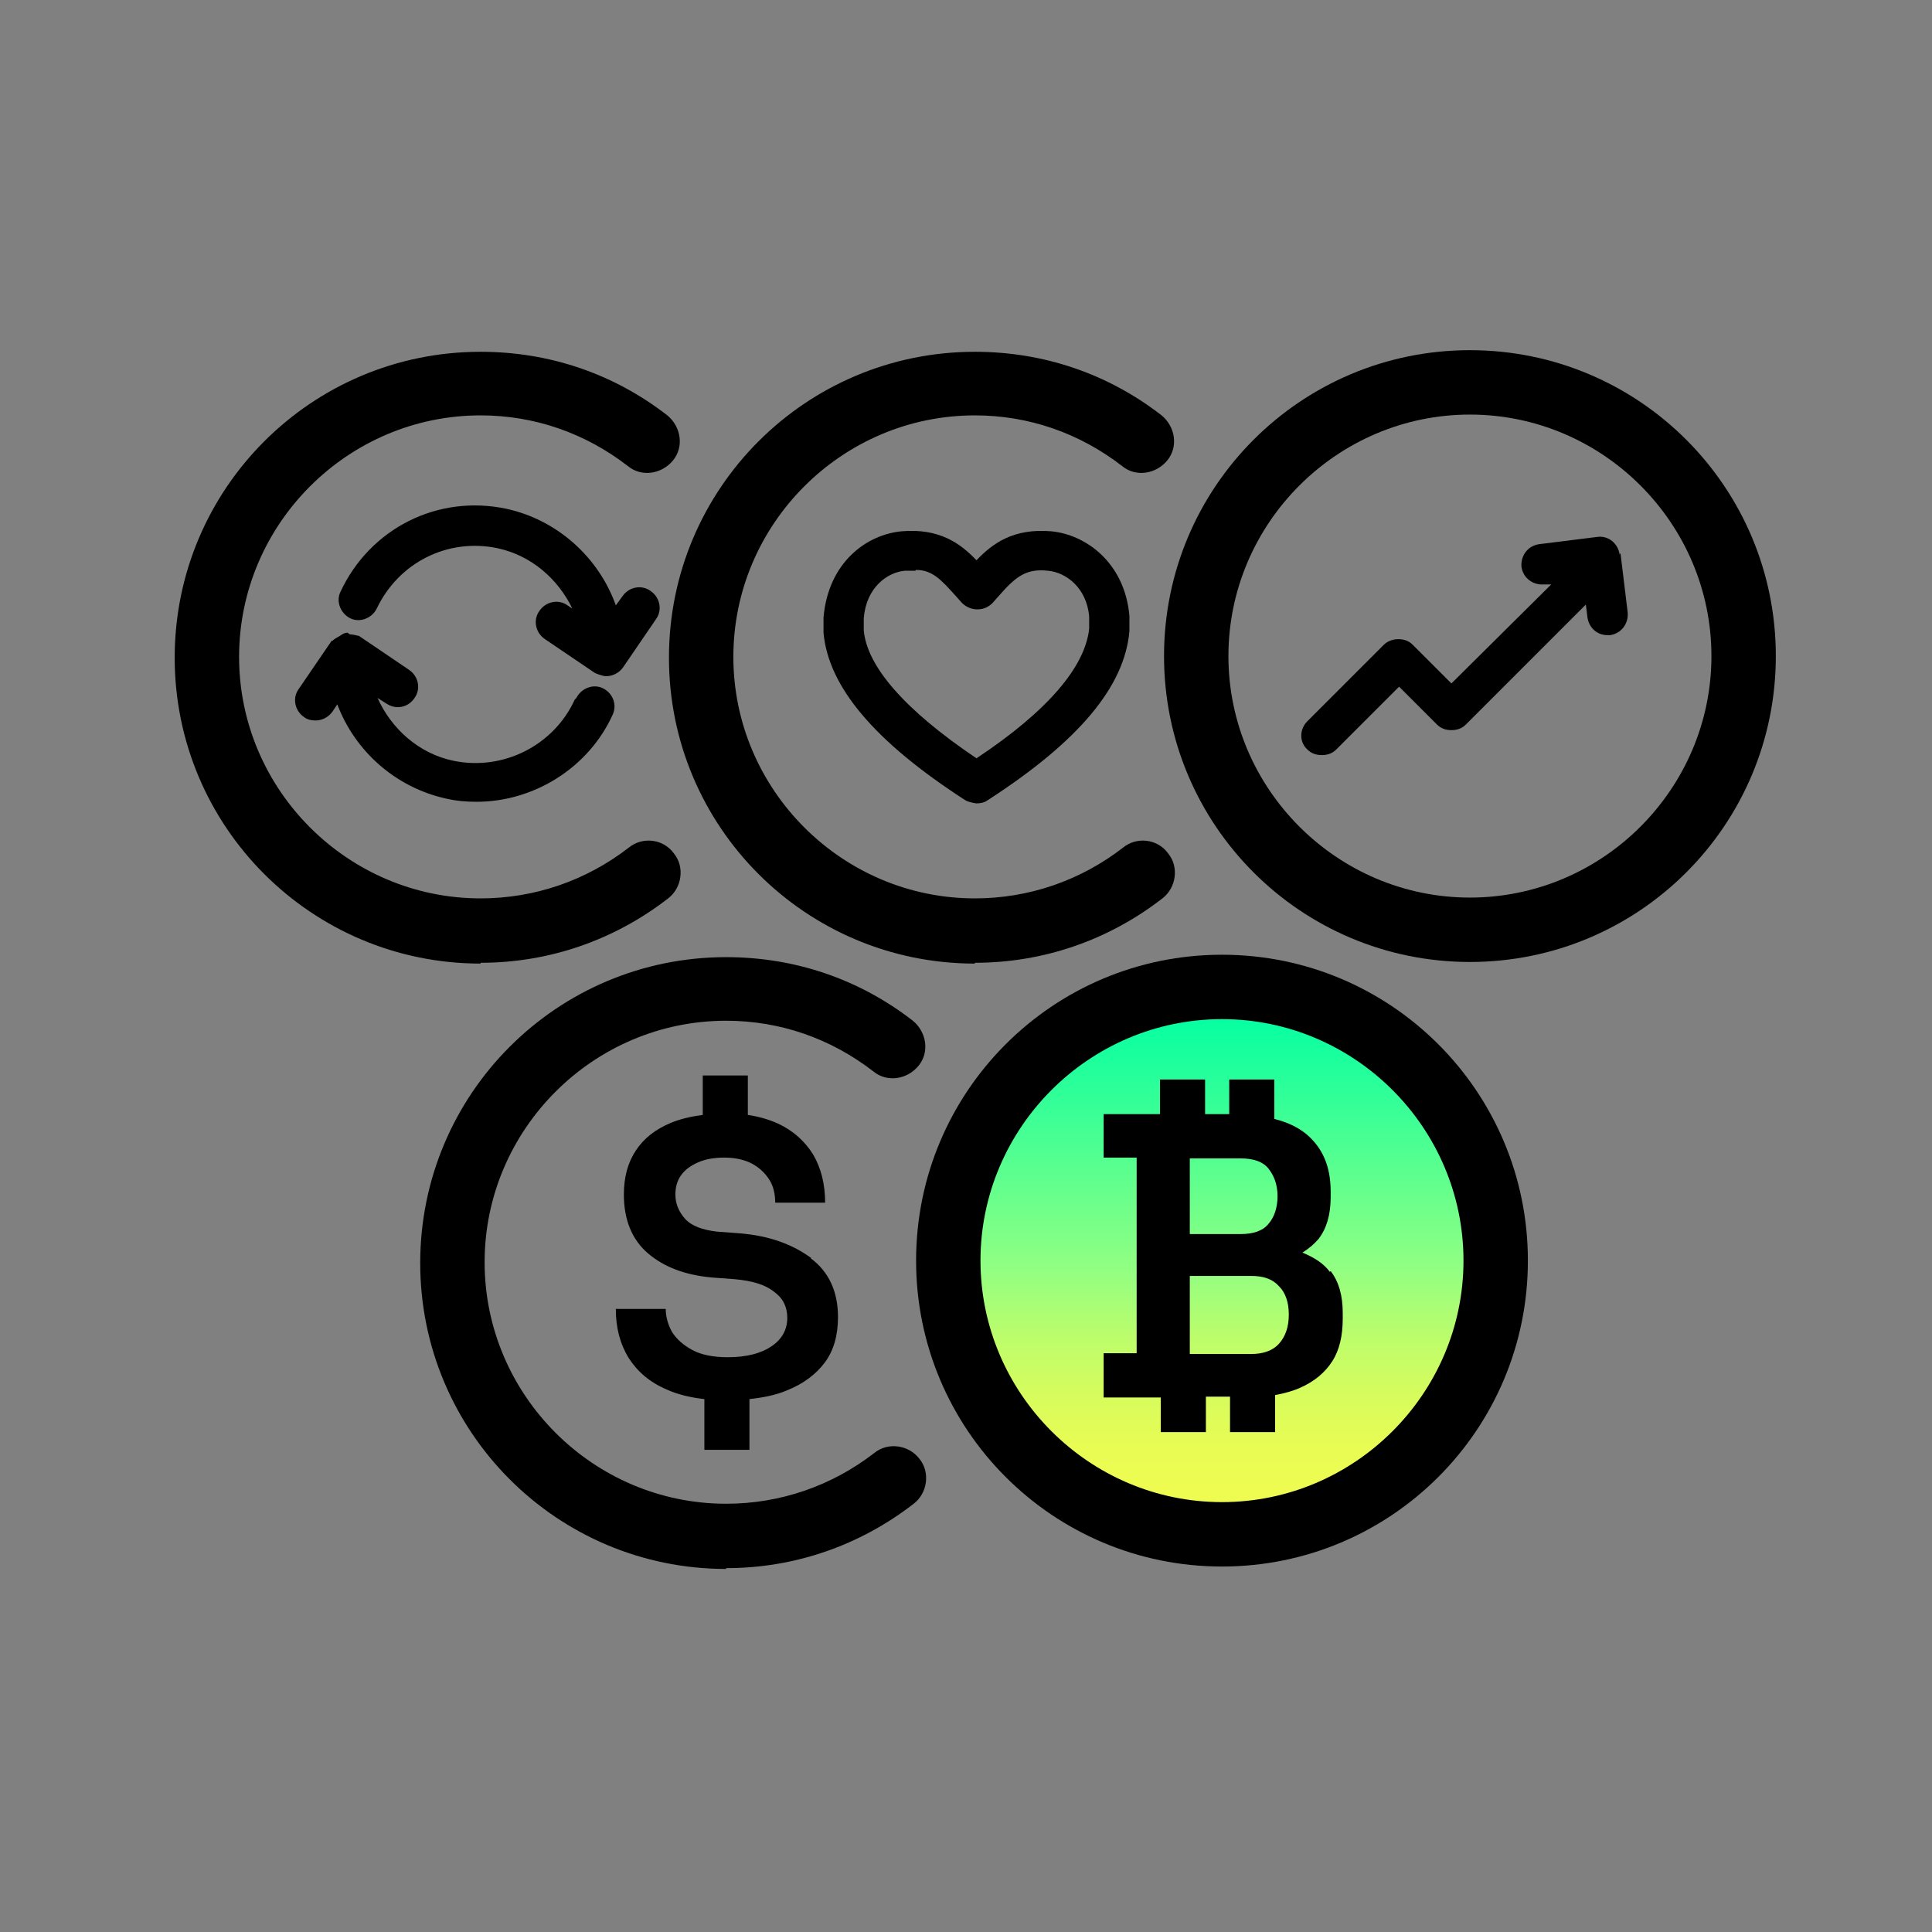
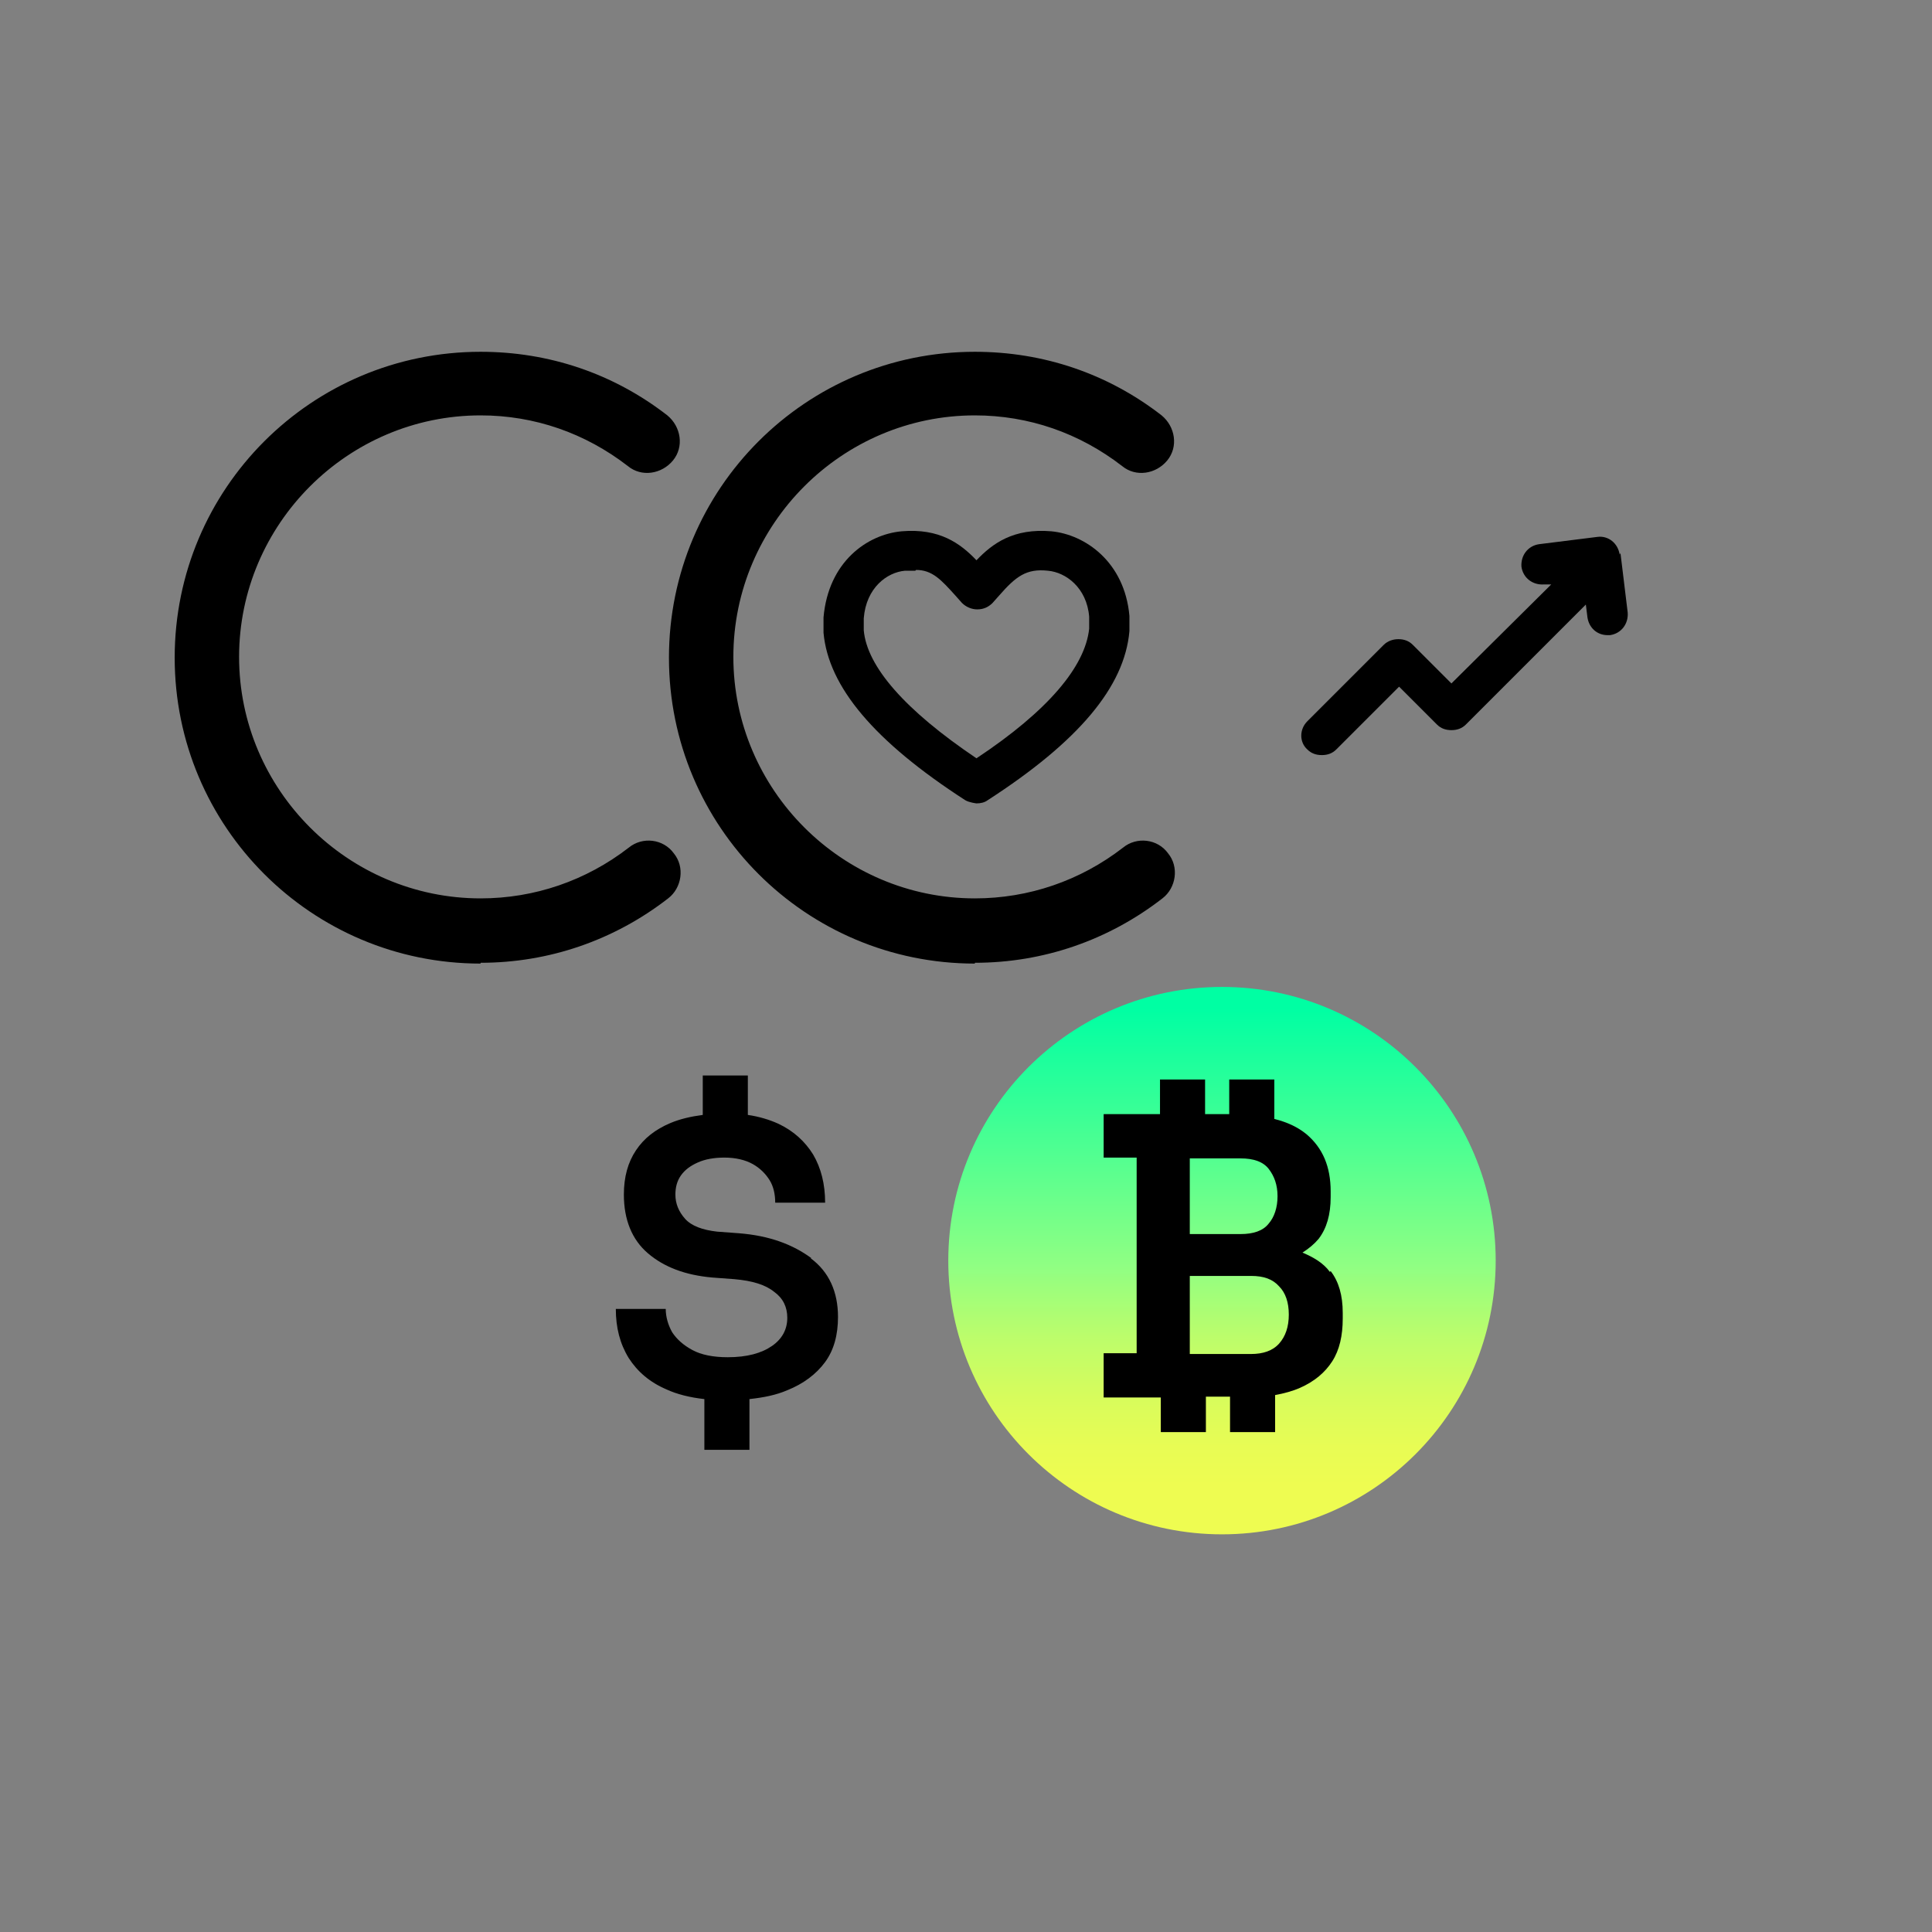
<svg xmlns="http://www.w3.org/2000/svg" id="Icons" viewBox="0 0 24 24">
  <rect x="0" y="0" width="24" height="24" fill="#808080" stroke="none" />
  <defs>
    <style>
      .cls-1 {
        fill: url(#New_Gradient_Swatch);
      }

      .cls-1, .cls-2 {
        stroke-width: 0px;
      }
    </style>
    <linearGradient id="New_Gradient_Swatch" data-name="New Gradient Swatch" x1="15.18" y1="19.06" x2="15.18" y2="12.26" gradientUnits="userSpaceOnUse">
      <stop offset=".09" stop-color="#eefc51" />
      <stop offset=".16" stop-color="#e8fc54" />
      <stop offset=".25" stop-color="#d7fc5c" />
      <stop offset=".36" stop-color="#bcfd6b" />
      <stop offset=".47" stop-color="#97fe7f" />
      <stop offset=".48" stop-color="#93ff82" />
      <stop offset=".96" stop-color="#00ffa3" />
    </linearGradient>
  </defs>
-   <path class="cls-2" d="m9.02,19.49c-2.1,0-3.8-1.7-3.8-3.8s1.7-3.8,3.8-3.8c.85,0,1.65.27,2.32.79.17.14.21.39.07.56-.14.17-.39.21-.56.07-.53-.41-1.16-.63-1.83-.63-1.65,0-3,1.35-3,3s1.35,3,3,3c.67,0,1.31-.22,1.84-.63.17-.14.43-.1.56.07.14.17.1.43-.07.56-.67.52-1.48.8-2.33.8Z" />
  <path class="cls-2" d="m5.97,11.97c-2.1,0-3.8-1.7-3.8-3.8s1.7-3.8,3.8-3.8c.85,0,1.65.27,2.32.79.17.14.21.39.07.56-.14.17-.39.21-.56.07-.53-.41-1.16-.63-1.83-.63-1.65,0-3,1.35-3,3s1.35,3,3,3c.67,0,1.31-.22,1.84-.63.17-.14.43-.11.56.07.14.17.1.43-.07.56-.67.52-1.48.8-2.33.8Z" />
  <path class="cls-2" d="m12.11,11.97c-2.1,0-3.8-1.7-3.8-3.8s1.7-3.8,3.8-3.8c.85,0,1.65.27,2.32.79.17.14.21.39.07.56-.14.17-.39.21-.56.07-.53-.41-1.16-.63-1.83-.63-1.65,0-3,1.35-3,3s1.35,3,3,3c.67,0,1.31-.22,1.84-.63.17-.14.43-.11.56.07.14.17.1.43-.07.56-.67.52-1.48.8-2.33.8Z" />
-   <path class="cls-2" d="m18.26,11.95c-2.1,0-3.8-1.7-3.8-3.8s1.7-3.8,3.8-3.8,3.8,1.7,3.8,3.8-1.7,3.8-3.8,3.8Zm0-6.8c-1.65,0-3,1.35-3,3s1.35,3,3,3,3-1.35,3-3-1.35-3-3-3Z" />
  <path class="cls-2" d="m10.08,15.63c-.23-.17-.52-.28-.9-.31l-.27-.02c-.18-.02-.32-.07-.4-.16-.08-.09-.12-.19-.12-.3,0-.09.02-.17.07-.24.05-.07.12-.12.21-.16.09-.04.2-.06.33-.06.14,0,.26.03.35.08.09.05.16.12.21.2.05.08.07.18.07.28h.62c0-.23-.05-.43-.15-.6-.1-.16-.24-.29-.43-.38-.11-.05-.24-.09-.38-.11v-.49h-.56v.49c-.15.02-.28.05-.4.1-.19.08-.33.19-.43.34-.1.15-.15.33-.15.55,0,.31.1.56.3.73.2.17.46.27.8.3l.27.02c.23.02.39.07.5.16.11.08.16.19.16.32,0,.14-.06.26-.19.35-.13.09-.31.14-.55.14-.18,0-.33-.03-.44-.09-.11-.06-.19-.13-.25-.22-.05-.09-.08-.19-.08-.29h-.62c0,.23.05.43.16.61.11.17.26.3.47.39.13.06.29.1.47.12v.63h.56v-.63c.18-.02.33-.05.47-.11.2-.08.36-.2.47-.35.11-.15.16-.34.16-.56,0-.31-.11-.56-.34-.73Z" />
  <g>
    <circle class="cls-1" cx="15.18" cy="15.66" r="3.4" />
-     <path class="cls-2" d="m15.18,19.46c-2.1,0-3.8-1.7-3.8-3.8s1.7-3.8,3.8-3.8,3.8,1.7,3.8,3.8-1.7,3.8-3.8,3.8Zm0-6.8c-1.65,0-3,1.35-3,3s1.35,3,3,3,3-1.35,3-3-1.35-3-3-3Z" />
  </g>
  <path class="cls-2" d="m16.52,15.8c-.08-.11-.2-.18-.34-.24.08-.05.15-.11.2-.17.1-.13.15-.3.15-.52v-.07c0-.31-.1-.54-.3-.71-.11-.09-.24-.15-.4-.19v-.49h-.56v.43h-.3v-.43h-.56v.43h-.7v.54h.41v2.43h-.41v.55h.71v.43h.56v-.44h.3v.44h.56v-.46c.11-.02.22-.05.31-.09.18-.08.31-.19.4-.33.09-.14.13-.32.13-.53v-.07c0-.22-.05-.39-.15-.52Zm-.76-.6c-.07.09-.19.13-.35.13h-.63v-.94h.63c.16,0,.28.04.35.13.07.09.11.2.11.34s-.04.26-.11.34Zm.13,1.49c-.08.09-.2.13-.35.13h-.76v-.97h.76c.16,0,.27.04.35.13.08.08.12.2.12.35s-.04.27-.12.36Z" />
  <g>
-     <path class="cls-2" d="m7.14,8.69c-.26.57-.89.89-1.51.76-.43-.09-.77-.4-.94-.78l.11.07c.12.08.27.05.35-.07.08-.11.05-.27-.07-.35l-.62-.42s-.08-.02-.11-.02c-.01,0-.02-.01-.03-.02,0,0,0,0-.01,0-.03,0-.06.02-.09.04-.03.02-.06.03-.09.06,0,0,0,0-.01,0l-.41.6c-.08.11-.05.27.07.35.04.03.09.04.14.04.08,0,.16-.04.21-.11l.06-.09c.22.58.72,1.03,1.35,1.17.13.03.25.04.38.04.71,0,1.39-.42,1.69-1.08.06-.13,0-.27-.12-.33-.12-.06-.27,0-.33.12Z" />
-     <path class="cls-2" d="m8.08,7.34c-.11-.08-.27-.05-.35.07l-.08.11c-.21-.59-.72-1.06-1.36-1.2-.85-.18-1.69.24-2.06,1.03-.06.12,0,.27.12.33.12.06.27,0,.33-.12.27-.57.88-.88,1.5-.75.42.09.75.38.93.75l-.06-.04c-.11-.08-.27-.05-.35.07-.08.11-.05.27.07.35l.62.42s.09.04.14.04c.08,0,.16-.04.21-.11l.41-.6c.08-.11.05-.27-.07-.35Z" />
-   </g>
+     </g>
  <path class="cls-2" d="m12.13,9.98s-.09-.01-.14-.04c-1.13-.73-1.7-1.41-1.76-2.08v-.19c.06-.69.54-1.03.97-1.07.47-.04.73.15.93.36.2-.21.46-.4.93-.36.42.04.91.38.97,1.05v.19c-.06.69-.63,1.37-1.76,2.1-.04.03-.09.04-.14.04Zm-.76-2.89s-.08,0-.13,0c-.22.02-.48.21-.51.59v.15c.04.45.51.99,1.4,1.59.89-.59,1.35-1.14,1.4-1.61v-.15c-.03-.36-.29-.55-.51-.57-.27-.03-.4.07-.61.31l-.08.09c-.05.05-.11.08-.19.08h0c-.07,0-.14-.03-.19-.08l-.08-.09c-.18-.2-.29-.32-.49-.32Z" />
-   <path class="cls-2" d="m20.12,6.89c-.02-.14-.14-.24-.28-.22l-.72.09c-.14.02-.23.14-.22.28.02.14.14.23.28.22h.09s-1.24,1.23-1.24,1.23l-.48-.48s0,0,0,0c-.05-.05-.11-.07-.18-.07-.06,0-.13.02-.18.07,0,0,0,0,0,0l-.95.95c-.1.1-.1.26,0,.35.05.05.11.07.18.07s.13-.02.18-.07l.78-.78.47.47s0,0,0,0c.05.05.11.07.18.07s.13-.02.18-.07l1.49-1.49.02.16c.02.13.12.22.25.22.01,0,.02,0,.03,0,.14-.02.23-.14.22-.28l-.09-.74Z" />
+   <path class="cls-2" d="m20.12,6.89c-.02-.14-.14-.24-.28-.22l-.72.09c-.14.02-.23.14-.22.28.02.14.14.23.28.22h.09s-1.24,1.23-1.24,1.23l-.48-.48s0,0,0,0c-.05-.05-.11-.07-.18-.07-.06,0-.13.02-.18.07,0,0,0,0,0,0l-.95.95c-.1.1-.1.26,0,.35.05.05.11.07.18.07s.13-.02.18-.07l.78-.78.47.47c.05.05.11.07.18.07s.13-.02.18-.07l1.49-1.49.02.16c.02.13.12.22.25.22.01,0,.02,0,.03,0,.14-.02.23-.14.22-.28l-.09-.74Z" />
</svg>